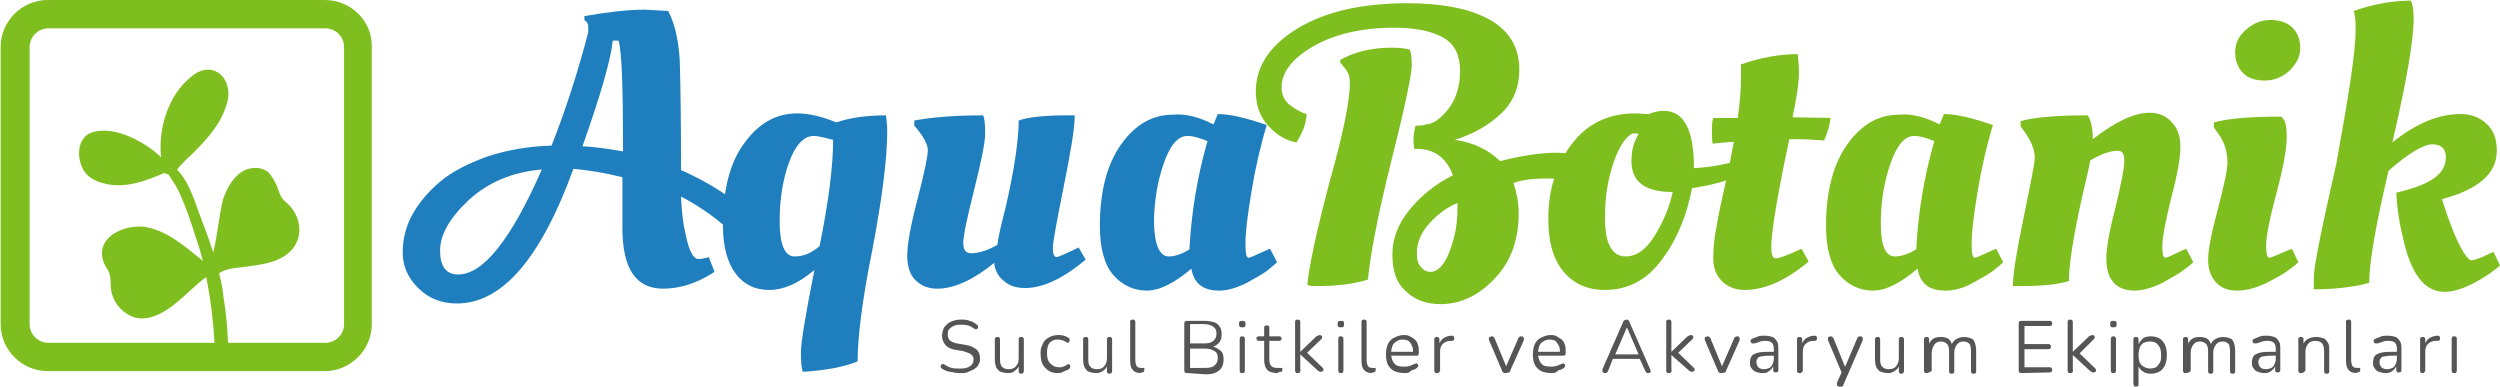
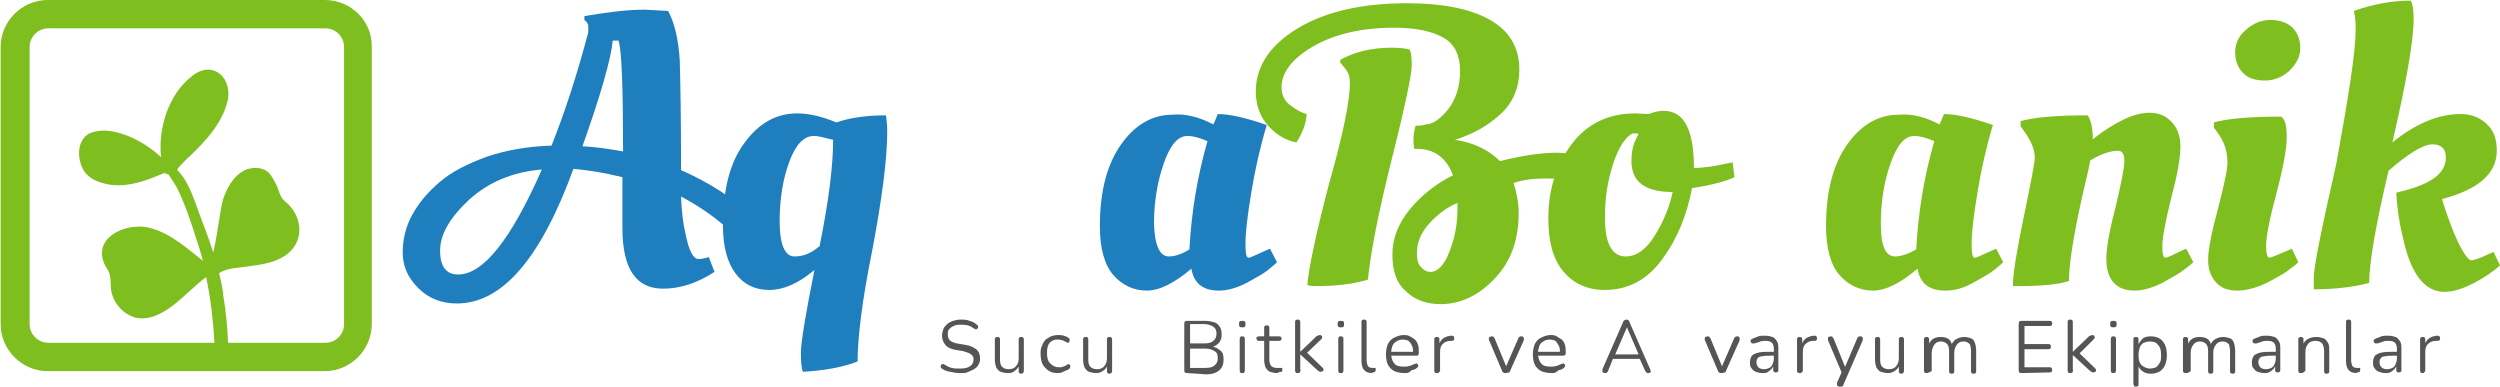
<svg xmlns="http://www.w3.org/2000/svg" enable-background="new 0 0 388 60" viewBox="0 0 388 60">
  <g fill="#555">
    <path d="m149.1 57.9c-.3 0-.7 0-1.1-.1s-.7-.1-1-.2-.6-.2-.8-.4c-.1 0-.1-.1-.2-.2 0-.1 0-.2 0-.2 0-.1 0-.1.1-.2 0 0 .1-.1.2-.1s.2 0 .3.1c.3.2.7.4 1.1.5s.8.1 1.3.1c.7 0 1.2-.1 1.6-.4.3-.2.5-.6.5-1 0-.3-.1-.6-.4-.8-.2-.2-.6-.3-1.2-.5l-1.2-.2c-.7-.1-1.3-.4-1.6-.8s-.5-.8-.5-1.4c0-.3.1-.7.2-1s.3-.5.6-.8c.2-.2.6-.4.9-.5s.8-.2 1.2-.2c.5 0 .9 0 1.4.2.4.1.8.3 1.1.6.1 0 .1.1.2.2v.2c0 .1 0 .1-.1.2 0 0-.1.1-.2.1s-.2 0-.3-.1c-.3-.2-.6-.4-1-.5s-.7-.1-1.1-.1-.8 0-1.1.2c-.3.1-.5.3-.7.5s-.2.5-.2.8c0 .4.1.7.3.9s.6.4 1.1.5l1.2.2c.8.1 1.4.4 1.8.7s.6.8.6 1.4c0 .3 0 .6-.2.9-.1.3-.3.5-.6.7-.2.2-.6.3-1 .5-.3.2-.7.2-1.2.2z" />
    <path d="m156.4 57.9c-.4 0-.8-.1-1.1-.2s-.5-.4-.7-.7c-.1-.3-.2-.7-.2-1.2v-3.1c0-.1 0-.3.1-.3.1-.1.2-.1.3-.1s.3 0 .3.1c.1.1.1.2.1.3v3.1c0 .5.1.9.3 1.1s.5.4 1 .4.9-.1 1.2-.5c.3-.3.4-.7.4-1.3v-2.8c0-.1 0-.3.1-.3.1-.1.2-.1.3-.1s.2 0 .3.1.1.2.1.3v4.8c0 .3-.1.5-.4.5-.1 0-.2 0-.3-.1s-.1-.2-.1-.3v-1.1l.1.1c-.1.4-.4.8-.8 1-.1.2-.5.3-1 .3z" />
    <path d="m164.2 57.9c-.6 0-1.1-.1-1.5-.4s-.7-.6-.9-1-.3-1-.3-1.6c0-.4 0-.8.2-1.2.1-.3.3-.7.5-.9s.5-.4.9-.6c.3-.1.7-.2 1.1-.2.3 0 .6 0 .9.1s.6.2.8.4c.1 0 .1.1.1.2v.2c0 .1 0 .1-.1.2s-.1.1-.2.1-.1 0-.2-.1c-.2-.1-.4-.2-.6-.3-.2 0-.4-.1-.6-.1-.3 0-.6 0-.8.1s-.4.2-.6.4c-.1.2-.3.4-.3.7-.1.2-.1.6-.1.9 0 .7.1 1.2.5 1.6s.8.6 1.4.6c.2 0 .4 0 .6-.1s.4-.1.6-.3c.1 0 .1-.1.2-.1s.1 0 .2.1c0 0 .1.1.1.2v.2c0 .1-.1.1-.1.2-.2.2-.5.3-.8.4-.5.3-.8.3-1 .3z" />
    <path d="m170.1 57.9c-.4 0-.8-.1-1.1-.2s-.5-.4-.7-.7c-.1-.3-.2-.7-.2-1.2v-3.1c0-.1 0-.3.1-.3.1-.1.2-.1.3-.1s.3 0 .3.1c.1.1.1.2.1.3v3.1c0 .5.1.9.3 1.1s.5.4 1 .4.9-.1 1.2-.5.4-.7.4-1.3v-2.8c0-.1 0-.3.1-.3.1-.1.2-.1.3-.1s.2 0 .3.1.1.2.1.3v4.8c0 .3-.1.5-.4.5-.1 0-.2 0-.3-.1s-.1-.2-.1-.3v-1.1l.1.1c-.1.4-.4.8-.8 1-.2.2-.6.3-1 .3z" />
-     <path d="m177.1 57.9c-.5 0-1-.1-1.3-.5-.3-.3-.4-.8-.4-1.5v-5.9c0-.1 0-.3.1-.3.1-.1.2-.1.3-.1s.2 0 .3.1.1.2.1.3v5.9c0 .4.1.7.2.9s.4.3.7.3h.2.1.2v.3s0 .2-.1.3-.1.1-.3.1c0 0-.1 0-.2 0 .3.1.2.1.1.1z" />
    <path d="m184.3 57.9c-.1 0-.3 0-.4-.1s-.1-.2-.1-.4v-7.1c0-.1 0-.3.1-.4s.2-.1.4-.1h2.7c.6 0 1 .1 1.4.2s.7.4.9.7.3.7.3 1.2-.1.9-.4 1.3c-.3.3-.7.6-1.2.7v-.1c.6 0 1 .3 1.4.6s.5.8.5 1.4c0 .7-.2 1.3-.7 1.7s-1.1.6-2 .6zm.4-4.6h2.2c.6 0 1.1-.1 1.4-.4.3-.2.5-.6.5-1.1s-.1-.8-.5-1.1c-.3-.2-.8-.4-1.4-.4h-2.2zm0 3.8h2.4c.6 0 1.1-.1 1.4-.4.3-.2.5-.6.5-1.1s-.1-.9-.5-1.1c-.3-.2-.8-.4-1.4-.4h-2.4z" />
    <path d="m192.8 50.8c-.2 0-.3 0-.4-.1s-.1-.2-.1-.4 0-.3.1-.4.2-.1.4-.1.3 0 .4.1.1.2.1.4 0 .3-.1.4c-0 .1-.2.1-.4.1zm0 7.1c-.1 0-.3 0-.3-.1-.1-.1-.1-.2-.1-.4v-4.7c0-.1 0-.3.1-.4 0-.1.2-.1.3-.1s.2 0 .3.1.1.2.1.4v4.7c0 .1 0 .3-.1.4-0 .1-.1.1-.3.1z" />
    <path d="m198.2 57.9c-.4 0-.8-.1-1.1-.2s-.5-.4-.7-.7c-.1-.3-.2-.7-.2-1.1v-3h-.8c-.1 0-.2 0-.3-.1 0 0-.1-.1-.1-.3 0-.1 0-.2.1-.2 0 0 .1-.1.3-.1h.8v-1.3c0-.1 0-.3.1-.3.1-.1.2-.1.3-.1s.2 0 .3.1.1.2.1.3v1.3h1.5c.1 0 .2 0 .3.1 0 0 .1.1.1.2s0 .2-.1.3c0 0-.1.1-.3.1h-1.5v2.9c0 .4.1.8.3 1s.5.3.9.3h.4.2s.1 0 .2 0 0 .1 0 .3v.2c0 .1-.1.1-.2.1s-.2 0-.4.1c-.1.1-.1.1-.2.1z" />
    <path d="m201.4 57.9c-.1 0-.3 0-.3-.1-.1-.1-.1-.2-.1-.3v-7.5c0-.1 0-.3.1-.3.1-.1.2-.1.3-.1s.2 0 .3.1.1.2.1.3v4.6l2.4-2.3c.1-.1.2-.2.3-.2s.2-.1.3-.1.2 0 .3.1c0 0 .1.1.1.2s0 .2-.1.3l-2.5 2.4v-.5l2.7 2.6c.1.1.1.2.1.3s0 .2-.1.2-.1.1-.3.1-.2 0-.3-.1c-.1 0-.2-.1-.3-.2l-2.6-2.4v2.2c.1.6-.1.7-.4.7z" />
    <path d="m208.1 50.8c-.2 0-.3 0-.4-.1s-.1-.2-.1-.4 0-.3.1-.4.2-.1.4-.1.3 0 .4.1.1.2.1.4 0 .3-.1.4c0 .1-.2.1-.4.1zm0 7.1c-.1 0-.3 0-.3-.1-.1-.1-.1-.2-.1-.4v-4.7c0-.1 0-.3.1-.4 0-.1.2-.1.3-.1s.2 0 .3.1.1.2.1.4v4.7c0 .1 0 .3-.1.4 0 .1-.1.1-.3.1z" />
    <path d="m213 57.9c-.5 0-1-.1-1.3-.5-.3-.3-.4-.8-.4-1.5v-5.9c0-.1 0-.3.1-.3.1-.1.2-.1.3-.1s.2 0 .3.1.1.2.1.3v5.9c0 .4.1.7.2.9s.4.3.7.3h.2.1.2s0 .1 0 .3 0 .2-.1.3c0 0-.1.1-.3.1 0 0-.1 0-.2 0 .2.1.1.1.1.1z" />
    <path d="m218 57.9c-.6 0-1.1-.1-1.6-.3-.4-.2-.8-.6-1-1s-.3-1-.3-1.6.1-1.1.3-1.6c.2-.4.5-.8 1-1 .4-.2.9-.4 1.4-.4.4 0 .7 0 1 .2.3.1.5.3.8.5.2.2.4.5.5.9.1.3.1.7.1 1.2 0 .1 0 .2-.1.3 0 .1-.1.1-.3.1h-4.1v-.6h3.8l-.2.1c0-.4 0-.8-.2-1.1-.1-.3-.3-.5-.5-.7-.2-.1-.5-.2-.9-.2s-.7.1-1 .3-.5.4-.6.7-.2.7-.2 1.1c0 .7.2 1.3.5 1.6.3.4.8.5 1.5.5.2 0 .5 0 .8-.1.2 0 .5-.2.8-.3.1 0 .2-.1.3-.1s.1 0 .2.1c0 0 .1.1.1.2v.2s-.1.1-.2.2c-.2.2-.5.3-.9.4-.3.4-.6.4-1 .4z" />
    <path d="m223 57.9c-.1 0-.3 0-.3-.1-.1-.1-.1-.2-.1-.3v-4.8c0-.1 0-.3.1-.3.1-.1.2-.1.3-.1s.2 0 .3.1.1.2.1.3v.9h-.1c.1-.4.3-.8.7-1.1.3-.2.8-.4 1.3-.4.1 0 .2 0 .3.1 0 0 .1.1.1.3 0 .1 0 .2-.1.3 0 .1-.2.1-.3.1h-.2c-.5 0-.9.2-1.2.5s-.4.7-.4 1.2v2.8c0 .1 0 .3-.1.3-.1.2-.2.2-.4.2z" />
    <path d="m233.6 57.9c-.1 0-.2 0-.3-.1s-.2-.2-.2-.3l-2-4.7c0-.1-.1-.2 0-.3 0-.1 0-.2.1-.2s.2-.1.3-.1.2 0 .3.1.1.1.2.3l1.9 4.6h-.3l2-4.6c0-.1.1-.2.2-.3 0 0 .1-.1.3-.1.1 0 .2 0 .3.1 0 0 .1.1.1.2v.3l-2.1 4.7c0 .1-.1.3-.2.3-.4.1-.5.1-.6.1z" />
    <path d="m240.8 57.9c-.6 0-1.1-.1-1.6-.3-.4-.2-.8-.6-1-1s-.3-1-.3-1.6.1-1.1.3-1.6c.2-.4.5-.8 1-1 .4-.2.9-.4 1.4-.4.4 0 .7 0 1 .2s.5.3.8.5c.2.2.4.5.5.9.1.3.1.7.1 1.2 0 .1 0 .2-.1.3 0 0-.1.1-.3.1h-4.1v-.6h3.8l-.2.1c0-.4 0-.8-.2-1.1s-.3-.5-.5-.7c-.2-.1-.5-.2-.9-.2s-.7.1-1 .3-.5.4-.6.7-.2.7-.2 1.1c0 .7.2 1.3.5 1.6.3.4.8.5 1.5.5.2 0 .5 0 .8-.1.2 0 .5-.2.8-.3.1 0 .2-.1.3-.1s.1 0 .2.1c0 0 .1.1.1.2v.2s-.1.1-.2.2c-.2.2-.5.3-.9.4-.3.4-.7.4-1 .4z" />
    <path d="m249.1 57.9c-.1 0-.2 0-.3-.1-.1 0-.1-.1-.1-.2s0-.2 0-.3l3.2-7.3c0-.1.1-.2.2-.3.1 0 .2-.1.3-.1s.2 0 .3.1c.1 0 .2.2.2.3l3.2 7.3c0 .1.1.2.1.3s0 .2-.1.2c0 0-.1.1-.3.1-.1 0-.2 0-.3-.1s-.1-.2-.2-.3l-.9-2 .5.2h-5l.5-.2-.8 2c0 .1-.1.2-.2.3 0 .1-.1.1-.3.1zm3.4-7.1-1.9 4.4-.3-.2h4.3l-.2.2z" />
-     <path d="m259 57.9c-.1 0-.3 0-.3-.1-.1-.1-.1-.2-.1-.3v-7.5c0-.1 0-.3.1-.3.1-.1.2-.1.3-.1s.2 0 .3.1.1.2.1.3v4.6l2.4-2.3c.1-.1.2-.2.3-.2s.2-.1.3-.1.2 0 .3.1.1.1.1.2 0 .2-.1.3l-2.5 2.4v-.5l2.7 2.6c.1.1.1.2.1.3s0 .2-.1.2-.1.1-.3.1-.2 0-.3-.1c-.1 0-.2-.1-.3-.2l-2.6-2.3v2.2c.1.5-.1.6-.4.6z" />
    <path d="m267.1 57.9c-.1 0-.2 0-.3-.1s-.2-.2-.2-.3l-2-4.7c0-.1-.1-.2 0-.3 0-.1 0-.2.1-.2s.2-.1.3-.1.2 0 .3.1c0 0 .1.1.2.3l1.9 4.6h-.3l2-4.6c0-.1.1-.2.2-.3 0 0 .1-.1.3-.1.1 0 .2 0 .3.1 0 0 .1.1.1.2v.3l-2.1 4.7c0 .1-.1.3-.2.3-.3.1-.4.1-.6.1z" />
    <path d="m273.5 57.9c-.4 0-.7-.1-1-.2s-.5-.3-.7-.6c-.2-.2-.2-.5-.2-.9s.1-.7.3-1c.2-.2.6-.4 1.1-.5s1.2-.1 2-.1h.5v.6h-.5c-.6 0-1.1 0-1.5.1-.3 0-.6.1-.7.3-.1.1-.2.3-.2.6s.1.6.3.8.5.3.9.3c.3 0 .6-.1.8-.2s.4-.3.5-.6c.1-.2.2-.5.2-.9v-1.4c0-.5-.1-.8-.3-1s-.5-.3-1-.3c-.3 0-.5 0-.8.1s-.5.2-.9.3c-.1 0-.2 0-.3 0s-.1 0-.2-.1-.1-.1-.1-.2 0-.1 0-.2.1-.1.2-.2c.3-.1.7-.3 1-.4s.6-.1 1-.1c.5 0 .9.1 1.2.2s.5.4.7.7.2.7.2 1.2v3.2c0 .1 0 .3-.1.3-.1.1-.2.1-.3.1s-.2 0-.3-.1-.1-.2-.1-.3v-.9h.1c0 .3-.2.5-.3.7-.2.2-.4.4-.6.5-.2.2-.5.2-.9.2z" />
    <path d="m279.3 57.9c-.1 0-.3 0-.3-.1-.1-.1-.1-.2-.1-.3v-4.8c0-.1 0-.3.1-.3.1-.1.2-.1.3-.1s.2 0 .3.1.1.2.1.3v.9h-.1c.1-.4.3-.8.7-1.1.3-.2.8-.4 1.3-.4.1 0 .2 0 .3.1 0 0 .1.1.1.3 0 .1 0 .2-.1.3 0 .1-.2.1-.3.1h-.2c-.5 0-.9.2-1.2.5s-.4.7-.4 1.2v2.8c0 .1 0 .3-.1.3-.1.2-.2.2-.4.2z" />
    <path d="m285.5 60c-.1 0-.2 0-.3-.1 0 0-.1-.1-.1-.2s0-.2 0-.3l.8-1.8v.4l-2.2-5.2c0-.1 0-.2 0-.3s0-.2.1-.2.2-.1.3-.1.2 0 .3.1c0 0 .1.1.2.3l1.9 4.7h-.3l2-4.7c0-.1.1-.2.2-.3 0 0 .1-.1.3-.1s.2 0 .3.1c0 0 .1.1.1.2v.3l-3 6.9c0 .1-.1.2-.2.3-.2 0-.3 0-.4 0z" />
    <path d="m293 57.9c-.4 0-.8-.1-1.1-.2s-.5-.4-.7-.7c-.1-.3-.2-.7-.2-1.2v-3.1c0-.1 0-.3.1-.3.1-.1.2-.1.3-.1s.3 0 .3.1c.1.1.1.2.1.3v3.1c0 .5.1.9.3 1.1s.5.4 1 .4.9-.1 1.2-.5.4-.7.4-1.3v-2.8c0-.1 0-.3.1-.3.1-.1.2-.1.3-.1s.2 0 .3.1.1.2.1.3v4.8c0 .3-.1.5-.4.5-.1 0-.2 0-.3-.1s-.1-.2-.1-.3v-1.1l.1.1c-.1.4-.4.8-.8 1-.3.2-.5.3-1 .3z" />
    <path d="m299 57.9c-.1 0-.3 0-.3-.1-.1-.1-.1-.2-.1-.3v-4.8c0-.1 0-.3.1-.3.1-.1.2-.1.3-.1s.2 0 .3.1.1.2.1.3v1l-.1-.1c.1-.4.4-.8.7-1s.7-.3 1.2-.3.9.1 1.2.3.5.6.6 1.1h-.2c.1-.4.4-.8.7-1s.8-.4 1.3-.4c.4 0 .8.1 1.1.2s.5.4.6.7.2.7.2 1.3v3.1c0 .1 0 .3-.1.3-.1.1-.2.1-.3.1s-.2 0-.3-.1-.1-.2-.1-.3v-3.1c0-.5-.1-.9-.2-1.1-.2-.2-.5-.4-.9-.4-.5 0-.8.1-1.1.5s-.4.8-.4 1.3v2.8c0 .1 0 .3-.1.3-.1.1-.2.1-.3.1s-.2 0-.3-.1-.1-.2-.1-.3v-3.1c0-.5-.1-.9-.3-1.1s-.5-.4-.9-.4c-.5 0-.8.1-1.1.5-.2.3-.4.8-.4 1.3v2.8c-.4.2-.6.3-.8.3z" />
    <path d="m313.8 57.9c-.1 0-.3 0-.4-.1s-.1-.2-.1-.4v-7.1c0-.1 0-.3.1-.4s.2-.1.4-.1h4.3c.1 0 .2 0 .3.1 0 0 .1.1.1.3s0 .2-.1.3c0 0-.1.1-.3.1h-3.9v2.8h3.7c.1 0 .2 0 .3.1s.1.1.1.3c0 .1 0 .2-.1.3 0 0-.1.1-.3.1h-3.7v2.8h3.9c.1 0 .2 0 .3.1 0 0 .1.1.1.3 0 .1 0 .2-.1.3 0 0-.1.1-.3.1z" />
    <path d="m321.3 57.9c-.1 0-.3 0-.3-.1-.1-.1-.1-.2-.1-.3v-7.5c0-.1 0-.3.1-.3.1-.1.2-.1.3-.1s.2 0 .3.1.1.2.1.3v4.6l2.4-2.3c.1-.1.2-.2.3-.2s.2-.1.3-.1.2 0 .3.1c0 0 .1.1.1.2s0 .2-.1.3l-2.5 2.5v-.5l2.7 2.6c.1.1.1.2.1.3s0 .2-.1.2-.1.1-.3.1-.2 0-.3-.1-.2-.1-.3-.2l-2.6-2.4v2.2c.1.5-.1.6-.4.6z" />
    <path d="m328 50.8c-.2 0-.3 0-.4-.1s-.1-.2-.1-.4 0-.3.1-.4.2-.1.4-.1.3 0 .4.1.1.2.1.4 0 .3-.1.4-.2.1-.4.1zm0 7.1c-.1 0-.3 0-.3-.1-.1-.1-.1-.2-.1-.4v-4.7c0-.1 0-.3.1-.4s.2-.1.3-.1.2 0 .3.1.1.2.1.4v4.7c0 .1 0 .3-.1.4 0 .1-.2.1-.3.1z" />
    <path d="m331.5 60c-.1 0-.3 0-.3-.1s-.1-.2-.1-.3v-6.9c0-.1 0-.3.1-.3.1-.1.2-.1.3-.1s.3 0 .3.1c.1.1.1.2.1.3v1.1l-.1-.1c.1-.4.4-.8.7-1.1s.8-.4 1.3-.4.9.1 1.3.3.7.6.9 1 .3 1 .3 1.6-.1 1.1-.3 1.6c-.2.4-.5.8-.9 1s-.8.3-1.3.3-.9-.1-1.3-.4c-.3-.2-.6-.6-.7-1h.1v3c0 .1 0 .3-.1.3-.1.1-.1.1-.3.1zm2.2-2.8c.3 0 .7-.1.9-.2s.4-.4.6-.7.2-.7.2-1.2c0-.7-.1-1.2-.5-1.6-.3-.4-.7-.5-1.3-.5-.3 0-.6.1-.9.2-.2.1-.5.4-.6.7s-.2.7-.2 1.2c0 .7.1 1.2.5 1.6.4.3.8.5 1.3.5z" />
    <path d="m339.2 57.9c-.1 0-.3 0-.3-.1-.1-.1-.1-.2-.1-.3v-4.8c0-.1 0-.3.1-.3.1-.1.2-.1.3-.1s.2 0 .3.1.1.2.1.3v1l-.1-.1c.1-.4.4-.8.7-1s.7-.3 1.2-.3.9.1 1.2.3.5.6.6 1.1h-.2c.1-.4.4-.8.7-1s.8-.4 1.3-.4c.4 0 .8.1 1.1.2s.5.4.6.7.2.7.2 1.3v3.1c0 .1 0 .3-.1.3-.1.1-.2.1-.3.1s-.2 0-.3-.1-.1-.2-.1-.3v-3.1c0-.5-.1-.9-.2-1.1-.2-.2-.5-.4-.9-.4-.5 0-.8.1-1.1.5s-.4.8-.4 1.3v2.8c0 .1 0 .3-.1.3-.1.1-.2.1-.3.1s-.2 0-.3-.1-.1-.2-.1-.3v-3.1c0-.5-.1-.9-.3-1.1s-.5-.4-.9-.4c-.5 0-.8.1-1.1.5s-.4.8-.4 1.3v2.8c-.3.2-.4.3-.8.3z" />
    <path d="m351.4 57.9c-.4 0-.7-.1-1-.2s-.5-.3-.7-.6c-.2-.2-.2-.5-.2-.9s.1-.7.3-1c.2-.2.6-.4 1.1-.5s1.2-.1 2-.1h.5v.6h-.5c-.6 0-1.1 0-1.5.1-.3 0-.6.1-.7.3-.1.1-.2.3-.2.6s.1.6.3.8.5.3.9.3c.3 0 .6-.1.8-.2s.4-.3.5-.6c.1-.2.2-.5.2-.9v-1.4c0-.5-.1-.8-.3-1s-.5-.3-1-.3c-.3 0-.5 0-.8.1s-.5.2-.9.3c-.1 0-.2 0-.3 0s-.1 0-.2-.1-.1-.1-.1-.2 0-.1 0-.2.1-.1.2-.2c.3-.1.7-.3 1-.4s.6-.1 1-.1c.5 0 .9.1 1.2.2s.5.4.7.7.2.7.2 1.2v3.2c0 .1 0 .3-.1.3-.1.1-.2.1-.3.1s-.2 0-.3-.1-.1-.2-.1-.3v-.9h.1c0 .3-.2.5-.3.7-.2.2-.4.4-.6.5-.3.2-.6.2-.9.2z" />
    <path d="m357.1 57.9c-.1 0-.3 0-.3-.1-.1-.1-.1-.2-.1-.3v-4.8c0-.1 0-.3.1-.3.1-.1.2-.1.3-.1s.2 0 .3.1.1.2.1.3v1l-.1-.1c.1-.4.4-.8.8-1s.8-.3 1.3-.3c.4 0 .8.1 1.1.2s.5.4.7.7.2.7.2 1.3v3.1c0 .1 0 .3-.1.3-.1.1-.2.1-.3.1s-.3 0-.3-.1c-.1-.1-.1-.2-.1-.3v-3.1c0-.5-.1-.9-.3-1.2-.2-.2-.5-.4-1-.4s-.9.1-1.2.5-.4.7-.4 1.3v2.8c-.2.3-.4.4-.7.4z" />
    <path d="m365.8 57.9c-.5 0-1-.1-1.3-.5-.3-.3-.4-.8-.4-1.5v-5.9c0-.1 0-.3.1-.3.1-.1.2-.1.3-.1s.2 0 .3.1.1.2.1.3v5.9c0 .4.1.7.2.9s.4.3.7.3h.2.1.2s0 .1 0 .3 0 .2-.1.3c0 0-.1.1-.3.1 0 0-.1 0-.2 0s.2.1.1.1z" />
    <path d="m370.2 57.9c-.4 0-.7-.1-1-.2s-.5-.3-.7-.6c-.2-.2-.2-.5-.2-.9s.1-.7.3-1c.2-.2.6-.4 1.1-.5s1.2-.1 2-.1h.5v.6h-.5c-.6 0-1.1 0-1.5.1-.3 0-.6.1-.7.3-.1.1-.2.3-.2.6s.1.6.3.8.5.3.9.3c.3 0 .6-.1.8-.2s.4-.3.5-.6c.1-.2.2-.5.2-.9v-1.4c0-.5-.1-.8-.3-1s-.5-.3-1-.3c-.3 0-.5 0-.8.1s-.5.2-.9.3c-.1 0-.2 0-.3 0s-.1 0-.2-.1c0 0-.1-.1-.1-.2s0-.1 0-.2.1-.1.2-.2c.3-.1.7-.3 1-.4s.6-.1 1-.1c.5 0 .9.1 1.2.2s.5.4.7.7.2.7.2 1.2v3.2c0 .1 0 .3-.1.3-.1.1-.2.1-.3.1s-.2 0-.3-.1-.1-.2-.1-.3v-.9h.1c0 .3-.2.5-.3.7-.2.2-.4.4-.6.5-.3.2-.6.2-.9.2z" />
    <path d="m376 57.9c-.1 0-.3 0-.3-.1-.1-.1-.1-.2-.1-.3v-4.8c0-.1 0-.3.1-.3.1-.1.2-.1.3-.1s.2 0 .3.1.1.2.1.3v.9h-.1c.1-.4.3-.8.7-1.1.3-.2.8-.4 1.3-.4.1 0 .2 0 .3.1 0 0 .1.1.1.3 0 .1 0 .2-.1.3 0 .1-.2.1-.3.1h-.3c-.5 0-.9.2-1.2.5s-.4.7-.4 1.2v2.8c0 .1 0 .3-.1.3-.1.2-.2.2-.3.2z" />
-     <path d="m380.9 57.9c-.1 0-.3 0-.3-.1-.1-.1-.1-.2-.1-.4v-4.7c0-.1 0-.3.1-.4 0-.1.2-.1.3-.1s.2 0 .3.1.1.2.1.4v4.7c0 .1 0 .3-.1.4 0 .1-.1.1-.3.1z" />
  </g>
  <path d="m70.9 47.1c-2.4 0-4.4-.8-6-2.4s-2.4-3.4-2.4-5.5.5-4.1 1.5-5.9 2.4-3.5 4.3-5.1 4.3-2.8 7.3-3.9c3-1 6.4-1.6 10-1.7 2.1-5.3 4-11.1 5.7-17.6 0-.2 0-.5 0-.9s-.2-.7-.6-1v-.6c3.5-.6 6.6-1 9.4-1l3.6.2c1 1.9 1.6 4.4 1.8 7.7.1 3.3.2 8.9.2 17 4.3 1.9 8.1 4.3 11.1 7.2-.1.5-.5 1-.9 1.5s-.9.9-1.3 1.1l-.6.3c-2.3-2.3-5.1-4.3-8.3-6 .1 2.3.3 4.2.7 5.8.5 2.6 1.2 3.9 2 3.9.4 0 1-.1 1.6-.3l.9 2.3c-2.8 1.8-5.4 2.6-8 2.6-4.2 0-6.3-3.1-6.3-9.4v-7.9c-2.8-.7-5.4-1.1-7.6-1.3-5.1 14-11.1 20.9-18.1 20.9zm1.9-16.1c-3 2.8-4.5 5.4-4.5 7.9 0 2.4.9 3.7 2.8 3.7 3.9 0 8.2-5.4 13-16.3-4.5.4-8.2 1.9-11.3 4.7zm22.8-24.7c-.2 0-.4 0-.5 0-.3 3-1.9 8.5-4.7 16.4 2 .1 4.1.4 6.3.8 0-9.9-.2-15.6-.7-17.2 0-0-.1-0-.4-0z" fill="#1f7fbe" />
-   <path d="m124.6 57.7c-.2-.5-.3-1.5-.3-3s.7-5.8 2.1-12.8c-2.5 2.1-4.8 3.1-7 3.1s-3.9-.8-5.2-2.5-2-4.2-2-7.5c0-5.6 1.1-9.9 3.4-12.9 2.2-3 4.9-4.5 8.1-4.5 1.7 0 3.7.4 6.1 1.4 2-.7 4.6-1.1 7.7-1.1.1.7.2 1.6.2 2.4 0 4.3-.8 10.5-2.3 18.4-1.6 7.9-2.3 13.7-2.3 17.4-2.3.9-5.1 1.4-8.5 1.6zm1.7-36.6c-1.5 0-2.8 1.3-3.8 4s-1.5 5.8-1.5 9.3.8 5.4 2.3 5.4c1.4 0 2.6-.5 3.9-1.6 1.4-6.9 2.1-12.4 2.1-16.5-1.3-.3-2.2-.6-3-.6z" fill="#1f7fbe" />
-   <path d="m140.8 39.7c0-1.7.5-4.6 1.6-8.8s1.6-6.7 1.6-7.6-.7-2.2-2.1-3.8v-.8c2.7-.5 6.3-.8 10.7-.8.2.5.3 1.5.3 2.8 0 1.4-.6 4.3-1.7 8.7s-1.7 7.2-1.7 8.3.4 1.6 1.2 1.6c1.2 0 2.5-.4 4.1-1.3.1-1 .5-2.8 1.2-5.5 1.5-6.4 2.1-11 2.1-13.8 1.4-.5 3.9-.8 7.6-.8h1.1c0 1.9-.6 5.6-1.7 11-1.1 5.5-1.7 8.7-1.7 9.6s.2 1.4.6 1.4c.2 0 1.4-.5 3.4-1.5l1.1 1.9c-3.6 3-6.7 4.4-9.4 4.4-1.3 0-2.4-.3-3.3-1.1-.9-.7-1.4-1.7-1.5-2.8-3.2 2.6-6.2 4-8.8 4-1.4 0-2.5-.4-3.5-1.4-.7-.7-1.2-2-1.2-3.7z" fill="#1f7fbe" />
+   <path d="m124.6 57.7c-.2-.5-.3-1.5-.3-3s.7-5.8 2.1-12.8c-2.5 2.1-4.8 3.1-7 3.1s-3.9-.8-5.2-2.5-2-4.2-2-7.5c0-5.6 1.1-9.9 3.4-12.9 2.2-3 4.9-4.5 8.1-4.5 1.7 0 3.7.4 6.1 1.4 2-.7 4.6-1.1 7.7-1.1.1.7.2 1.6.2 2.4 0 4.3-.8 10.5-2.3 18.4-1.6 7.9-2.3 13.7-2.3 17.4-2.3.9-5.1 1.4-8.5 1.6zm1.7-36.6c-1.5 0-2.8 1.3-3.8 4s-1.5 5.8-1.5 9.3.8 5.4 2.3 5.4c1.4 0 2.6-.5 3.9-1.6 1.4-6.9 2.1-12.4 2.1-16.5-1.3-.3-2.2-.6-3-.6" fill="#1f7fbe" />
  <path d="m188.3 19.3c.1-.1.3-.6.7-1.6 1.9 0 4.4.6 7.6 1.7-1 3.3-1.8 6.8-2.4 10.5-.6 3.6-.9 6.2-.9 7.8s.1 2.3.5 2.3c.2 0 1.1-.4 2.6-1.1l.7-.3 1.1 2.1c-.3.3-.8.7-1.4 1.2s-1.7 1.1-3.3 2c-1.6.8-3 1.2-4.3 1.2-2.5 0-3.9-1.1-4.3-3.4-2.6 2.2-4.9 3.4-6.9 3.4s-3.8-.8-5.2-2.4-2.1-4.2-2.1-7.6c0-5.4 1.1-9.6 3.3-12.7s4.9-4.6 8-4.6c2-.2 4.2.4 6.3 1.5zm-6.9 20.5c1 0 2.1-.4 3.2-1.1.3-5.7 1.2-11.2 2.8-16.8-1.2-.5-2.2-.8-3.1-.8-1.5 0-2.7 1.4-3.7 4.3s-1.5 6-1.5 9.3c.1 3.4.9 5.1 2.3 5.1z" fill="#1f7fbe" />
  <path d="m224.8 16.9c1.2-1.6 1.8-3.5 1.8-5.9s-.8-4.1-2.5-5.1-4.2-1.6-7.7-1.6c-5.1 0-9.3 1-12.6 2.9s-4.9 4.1-4.9 6.3c0 1.2.4 2.1 1.3 2.8s1.8 1.2 2.6 1.4c-.1 1.6-.7 3-1.6 4.4-1.6-.3-3-1.1-4.3-2.5s-2-3.2-2-5.4c0-3.9 2.2-7.2 6.5-9.8s10-3.9 17-3.9c5.3 0 9.6.8 12.7 2.5s4.7 4.3 4.7 7.8c0 2.7-.9 5-2.8 6.8s-4.3 3.2-7.2 4.1c2.9.4 5.3 1.6 7 3.3 3.2-.8 6.2-1.3 8.9-1.3l2.9.2c.1.3.1.6.1.8 0 1.4-.2 2.5-.6 3.3-1.1-.2-2.5-.3-4.3-.3s-3.5.2-4.9.7c.5 1.5.8 3.1.8 4.7 0 4.1-1.2 7.5-3.7 10.1-2.4 2.6-5.3 4-8.4 4-2.1 0-4-.6-5.4-2-1.5-1.3-2.1-3.2-2.1-5.7s.9-4.8 2.7-7 4.1-4 6.7-5.3c-1-2.7-2.9-4.1-5.6-4.1h-.4c-.2-1-.2-2.2.2-3.6.6 0 1.1 0 1.6-.2 1.1 0 2.3-.9 3.5-2.4zm-15.3-3.9c0-.8-.1-1.3-.3-1.7s-.6-.9-1.2-1.6v-.4c2.1-1.2 4.8-1.9 8-1.9 1.2 0 2.1.1 2.8.3.2.4.3 1.3.3 2.5 0 1.3-1 6.2-3.1 14.5-2.1 8.4-3.3 14.6-3.7 18.7-2.3.7-5 1-7.9 1-.7 0-1.2 0-1.5-.2.2-2.5 1.3-7.8 3.4-15.8 2.2-7.7 3.2-12.9 3.2-15.4zm12.5 29.2c1.1 0 2.1-1 2.9-3s1.3-4.2 1.3-6.7v-1c-1.5.6-2.9 1.6-4.3 3.1s-2 3.1-2 4.7c0 1 .2 1.8.7 2.2.4.5.9.7 1.4.7z" fill="#7fbe1f" />
  <path d="m249.1 45c-2.8 0-4.9-1-6.5-2.9-1.6-2-2.3-4.6-2.3-8.2 0-4.4 1.2-8.3 3.6-11.5s5.7-4.8 9.9-4.8l2.1.1c.7-.3 1.5-.5 2.3-.5 3.2 0 4.7 3 4.7 8.9 1.7-.1 3.3-.3 5-.7l1-.2.3 2.3c-1.3.6-3.1 1.1-5.4 1.5l-1.2.2c-.8 4.2-2.3 7.9-4.6 11-2.3 3.2-5.3 4.8-8.9 4.8zm3.2-5.2c1.7 0 3.2-1.1 4.5-3.2s2.3-4.4 2.8-6.8c-4.3 0-6.4-1.6-6.4-4.8 0-1.3.2-2.5.8-3.6l.3-.6c-.1-.1-.3-.1-.6-.1-.2 0-.4 0-.5.1-1 .6-2 2.1-2.8 4.5s-1.3 5.1-1.3 8.1c-.1 4.2 1 6.4 3.2 6.4z" fill="#7fbe1f" />
-   <path d="m284.1 18.3c-.1 1-.4 2.1-1 3.5-1.5-.1-3-.2-4.3-.2h-1.1c-1.9 8.9-2.8 14.5-2.8 16.7 0 1.2.2 1.8.7 1.8s1.9-.5 4-1.5l1.1 2c-3.6 3-6.9 4.4-9.9 4.4-1.4 0-2.5-.4-3.5-1.3-.9-.9-1.4-2.1-1.4-3.5s.1-3.1.5-5c.3-1.9.8-4.1 1.4-6.8s1-4.8 1.3-6.4c-1.5.1-2.6.2-3.3.3-.1-.5-.1-1.1-.1-2 0-.8 0-1.5.2-2h3.8c.3-2.1.5-4.2.5-6.2v-1.9-.2c3.1-1.1 6.1-1.6 8.8-1.6.1.8.2 1.8.2 3s-.3 3.5-1 6.8z" fill="#7fbe1f" />
  <path d="m301 19.3c.1-.1.3-.6.7-1.6 1.9 0 4.4.6 7.6 1.7-1 3.3-1.8 6.8-2.4 10.5-.6 3.6-.9 6.2-.9 7.8s.1 2.3.5 2.3c.2 0 1.1-.4 2.6-1.1l.7-.3 1.1 2.1c-.3.3-.8.7-1.4 1.2s-1.7 1.1-3.3 2-3 1.2-4.3 1.2c-2.5 0-3.9-1.1-4.3-3.4-2.6 2.2-4.9 3.4-6.9 3.4s-3.8-.8-5.2-2.4-2.1-4.2-2.1-7.6c0-5.4 1.1-9.6 3.3-12.7s4.9-4.6 8-4.6c2-.2 4.2.4 6.3 1.5zm-6.9 20.5c1 0 2.1-.4 3.3-1.1.3-5.7 1.2-11.2 2.8-16.8-1.2-.5-2.2-.8-3.1-.8-1.5 0-2.7 1.4-3.7 4.3-1 2.8-1.5 6-1.5 9.3-0 3.4.7 5.1 2.2 5.1z" fill="#7fbe1f" />
  <path d="m313.5 44.4h-1.1c0-1.9.6-5.5 1.7-10.8s1.7-8.4 1.7-9.1c0-1.3-.6-2.7-1.7-4.2l-.5-.7v-.8c2.1-.6 5.6-.9 10.4-.9.5.7.8 1.9.8 3.7 3.5-2.7 6.4-4.1 8.8-4.1 1.5 0 2.6.5 3.5 1.5s1.3 2.2 1.3 3.8c0 1.5-.4 4.1-1.4 7.8-.9 3.7-1.4 6.2-1.4 7.5s.1 1.9.5 1.9c.2 0 1.1-.4 2.5-1.1l.7-.3 1.1 2.1c-.3.3-.8.7-1.5 1.2-.6.5-1.7 1.1-3.3 2-1.6.8-3.1 1.2-4.3 1.2-2.9 0-4.4-1.7-4.4-5 0-1.4.4-4 1.4-7.8.9-3.8 1.4-6.2 1.4-7.3s-.3-1.6-1-1.6c-1.2 0-2.6.5-4.3 1.5-.1.7-.5 2.5-1.2 5.4-1.4 6.3-2.1 10.7-2.1 13.3-1.4.5-3.9.8-7.6.8z" fill="#7fbe1f" />
  <path d="m354.9 21.3c0 1.7-.5 4.6-1.6 8.7s-1.6 6.8-1.6 8.1.2 1.9.5 1.9c.2 0 1.2-.4 2.8-1.1l.7-.3 1 2.1c-.3.3-.8.7-1.5 1.2-.6.5-1.7 1.1-3.4 2-1.7.8-3.2 1.2-4.6 1.2s-2.5-.4-3.3-1.3-1.2-2-1.2-3.5.5-4.1 1.5-7.8c1-3.8 1.5-6.2 1.5-7.3 0-1.7-.5-3.3-1.6-4.7l-.5-.7v-.8c2.1-.6 5.6-.9 10.4-.9.7.4.9 1.5.9 3.2zm-6.8-10c-.8-.8-1.2-1.9-1.2-3.2s.5-2.5 1.7-3.5c1.1-1 2.4-1.5 3.8-1.5s2.6.4 3.4 1.2 1.2 1.9 1.2 3.2-.6 2.4-1.7 3.5c-1.1 1-2.4 1.5-3.8 1.5-1.5-0-2.7-.4-3.4-1.2z" fill="#7fbe1f" />
  <path d="m365.6 4.5c0-1.3-.1-2.2-.3-2.8 3.1-1.1 6.1-1.6 8.8-1.6.3.3.5 1.3.5 2.8 0 3.3-1.1 9.7-3.3 19.2 3.6-2.9 7.1-4.4 10.6-4.4 1.6 0 2.9.5 4 1.5s1.6 2.3 1.6 4.2c0 3.5-2.8 6-8.5 7.5 1.3 4.2 2.5 7 3.5 8.5.4.6.8 1 1 1 .4 0 1.4-.3 2.8-1l.7-.3 1 2.1c-1 .9-2.3 1.8-4 2.7s-3.3 1.4-4.6 1.4c-3.1 0-5.3-2.8-6.5-8.6-.6-2.4-.9-4.7-1-6.8 2.6-.6 4.5-1.3 5.8-2.2s1.9-2 1.9-3.3-.7-2-2.1-2-3.7 1.4-6.8 4.1c-2 8.5-3 14.3-3 17.4-2.2.6-5.1 1-8.6 1 0-.7 0-1.3 0-1.8 0-1.7 1.2-7.6 3.5-17.7 1.9-10.5 3-17.3 3-20.9z" fill="#7fbe1f" />
  <path d="m50.4 0h-43c-4 0-7.3 3.3-7.3 7.3v43c0 4 3.3 7.3 7.3 7.3h43c4 0 7.3-3.3 7.3-7.3v-43c.1-4-3.2-7.3-7.3-7.3zm3 50.3c0 1.6-1.3 2.9-2.9 2.9h-15-2.1-25.9c-1.6 0-2.9-1.3-2.9-2.9v-43c0-1.6 1.3-2.9 2.9-2.9h43c1.6 0 2.9 1.3 2.9 2.9z" fill="#7fbe1f" />
  <path d="m50.4 4.4h-43c-1.6 0-2.9 1.3-2.9 2.9v43c0 1.6 1.3 2.9 2.9 2.9h25.9c-.2-3.5-.5-6.9-1.3-10.3-3.2 2.3-6.7 7.2-11 6.3-1.7-.5-3.1-1.9-3.6-3.6-.4-1.2-.1-2.5-.6-3.7-3-4.3 1.5-7.2 5.6-6.8 3.3.6 5.9 2.8 8.5 4.8.2.2.4.3.6.5-.3-1.1-.6-2.2-1-3.3-.9-2.6-1.8-5.3-2.9-7.8-.4-.9-1-1.7-1.5-2.4-.2 0-.4 0-.5-.2-3 1.3-6.4 2.6-9.7 1.6-1.2-.3-2.4-1-3-2.1-.9-1.7-.9-4.3.8-5.5 3.3-1.6 8.6 1 11.3 3.6-.6-4.5 1.2-9.7 4.7-12.5 2.9-2.6 6.3-.2 5.7 3.4s-3.3 6.4-5.9 8.9c-.5.5-1.1 1-1.6 1.6-.1.1-.3.3-.4.5.1.2.3.4.4.5 1.1 1.3 1.8 3 2.4 4.6 1 2.6 2 5.2 2.8 7.8 0-.2.1-.3.1-.5.6-2.5.8-5.1 1.4-7.7.6-1.8 1.7-3.7 3.4-4.6 1.1-.5 2.6-.5 3.6.3.7.6 1.1 1.4 1.4 2.2.4.9.5 1.8 1.3 2.4 2.7 2.2 3 6.4-.1 8.4-1.8 1.2-4 1.4-6.1 1.7-1.4.2-2.9.2-4.1 1 .3 1.2.6 2.5.8 3.7.4 2.3.6 4.7.7 7.1h15c1.6 0 2.9-1.3 2.9-2.9v-43c0-1.5-1.3-2.8-3-2.8z" fill="none" />
  <path d="m34 42.4c1.2-.8 2.7-.8 4.1-1 2.1-.3 4.3-.5 6.1-1.7 3.1-2 2.9-6.1.1-8.4-.8-.6-1-1.6-1.3-2.4-.4-.8-.8-1.6-1.4-2.2-1-.8-2.4-.8-3.6-.3-1.8.9-2.8 2.8-3.4 4.6-.6 2.5-.8 5.1-1.4 7.7 0 .2-.1.3-.1.5-.8-2.6-1.9-5.2-2.8-7.8-.6-1.6-1.3-3.3-2.4-4.6-.1-.1-.3-.3-.4-.5.1-.1.2-.3.4-.5.5-.5 1-1.1 1.6-1.6 2.5-2.4 5.2-5.3 5.9-8.9.5-3.6-2.7-6-5.7-3.4-3.5 2.7-5.2 8-4.7 12.5-2.7-2.6-8-5.3-11.3-3.6-1.8 1.2-1.7 3.8-.8 5.5.6 1.1 1.8 1.8 3 2.1 3.3 1 6.7-.3 9.7-1.6.1.2.3.3.5.2.5.8 1.1 1.6 1.5 2.4 1.2 2.5 2.1 5.2 2.9 7.8.4 1.1.7 2.2 1 3.3-.2-.2-.4-.3-.6-.5-2.5-2-5.2-4.3-8.5-4.8-4.1-.4-8.6 2.5-5.6 6.8.6 1.2.2 2.5.6 3.7.5 1.7 1.9 3.1 3.6 3.6 4.3.9 7.8-4 11-6.3.7 3.4 1.1 6.8 1.3 10.3h2.1c-.1-2.4-.3-4.8-.7-7.1-.1-1.3-.4-2.6-.7-3.8z" fill="#7fbe1f" />
</svg>